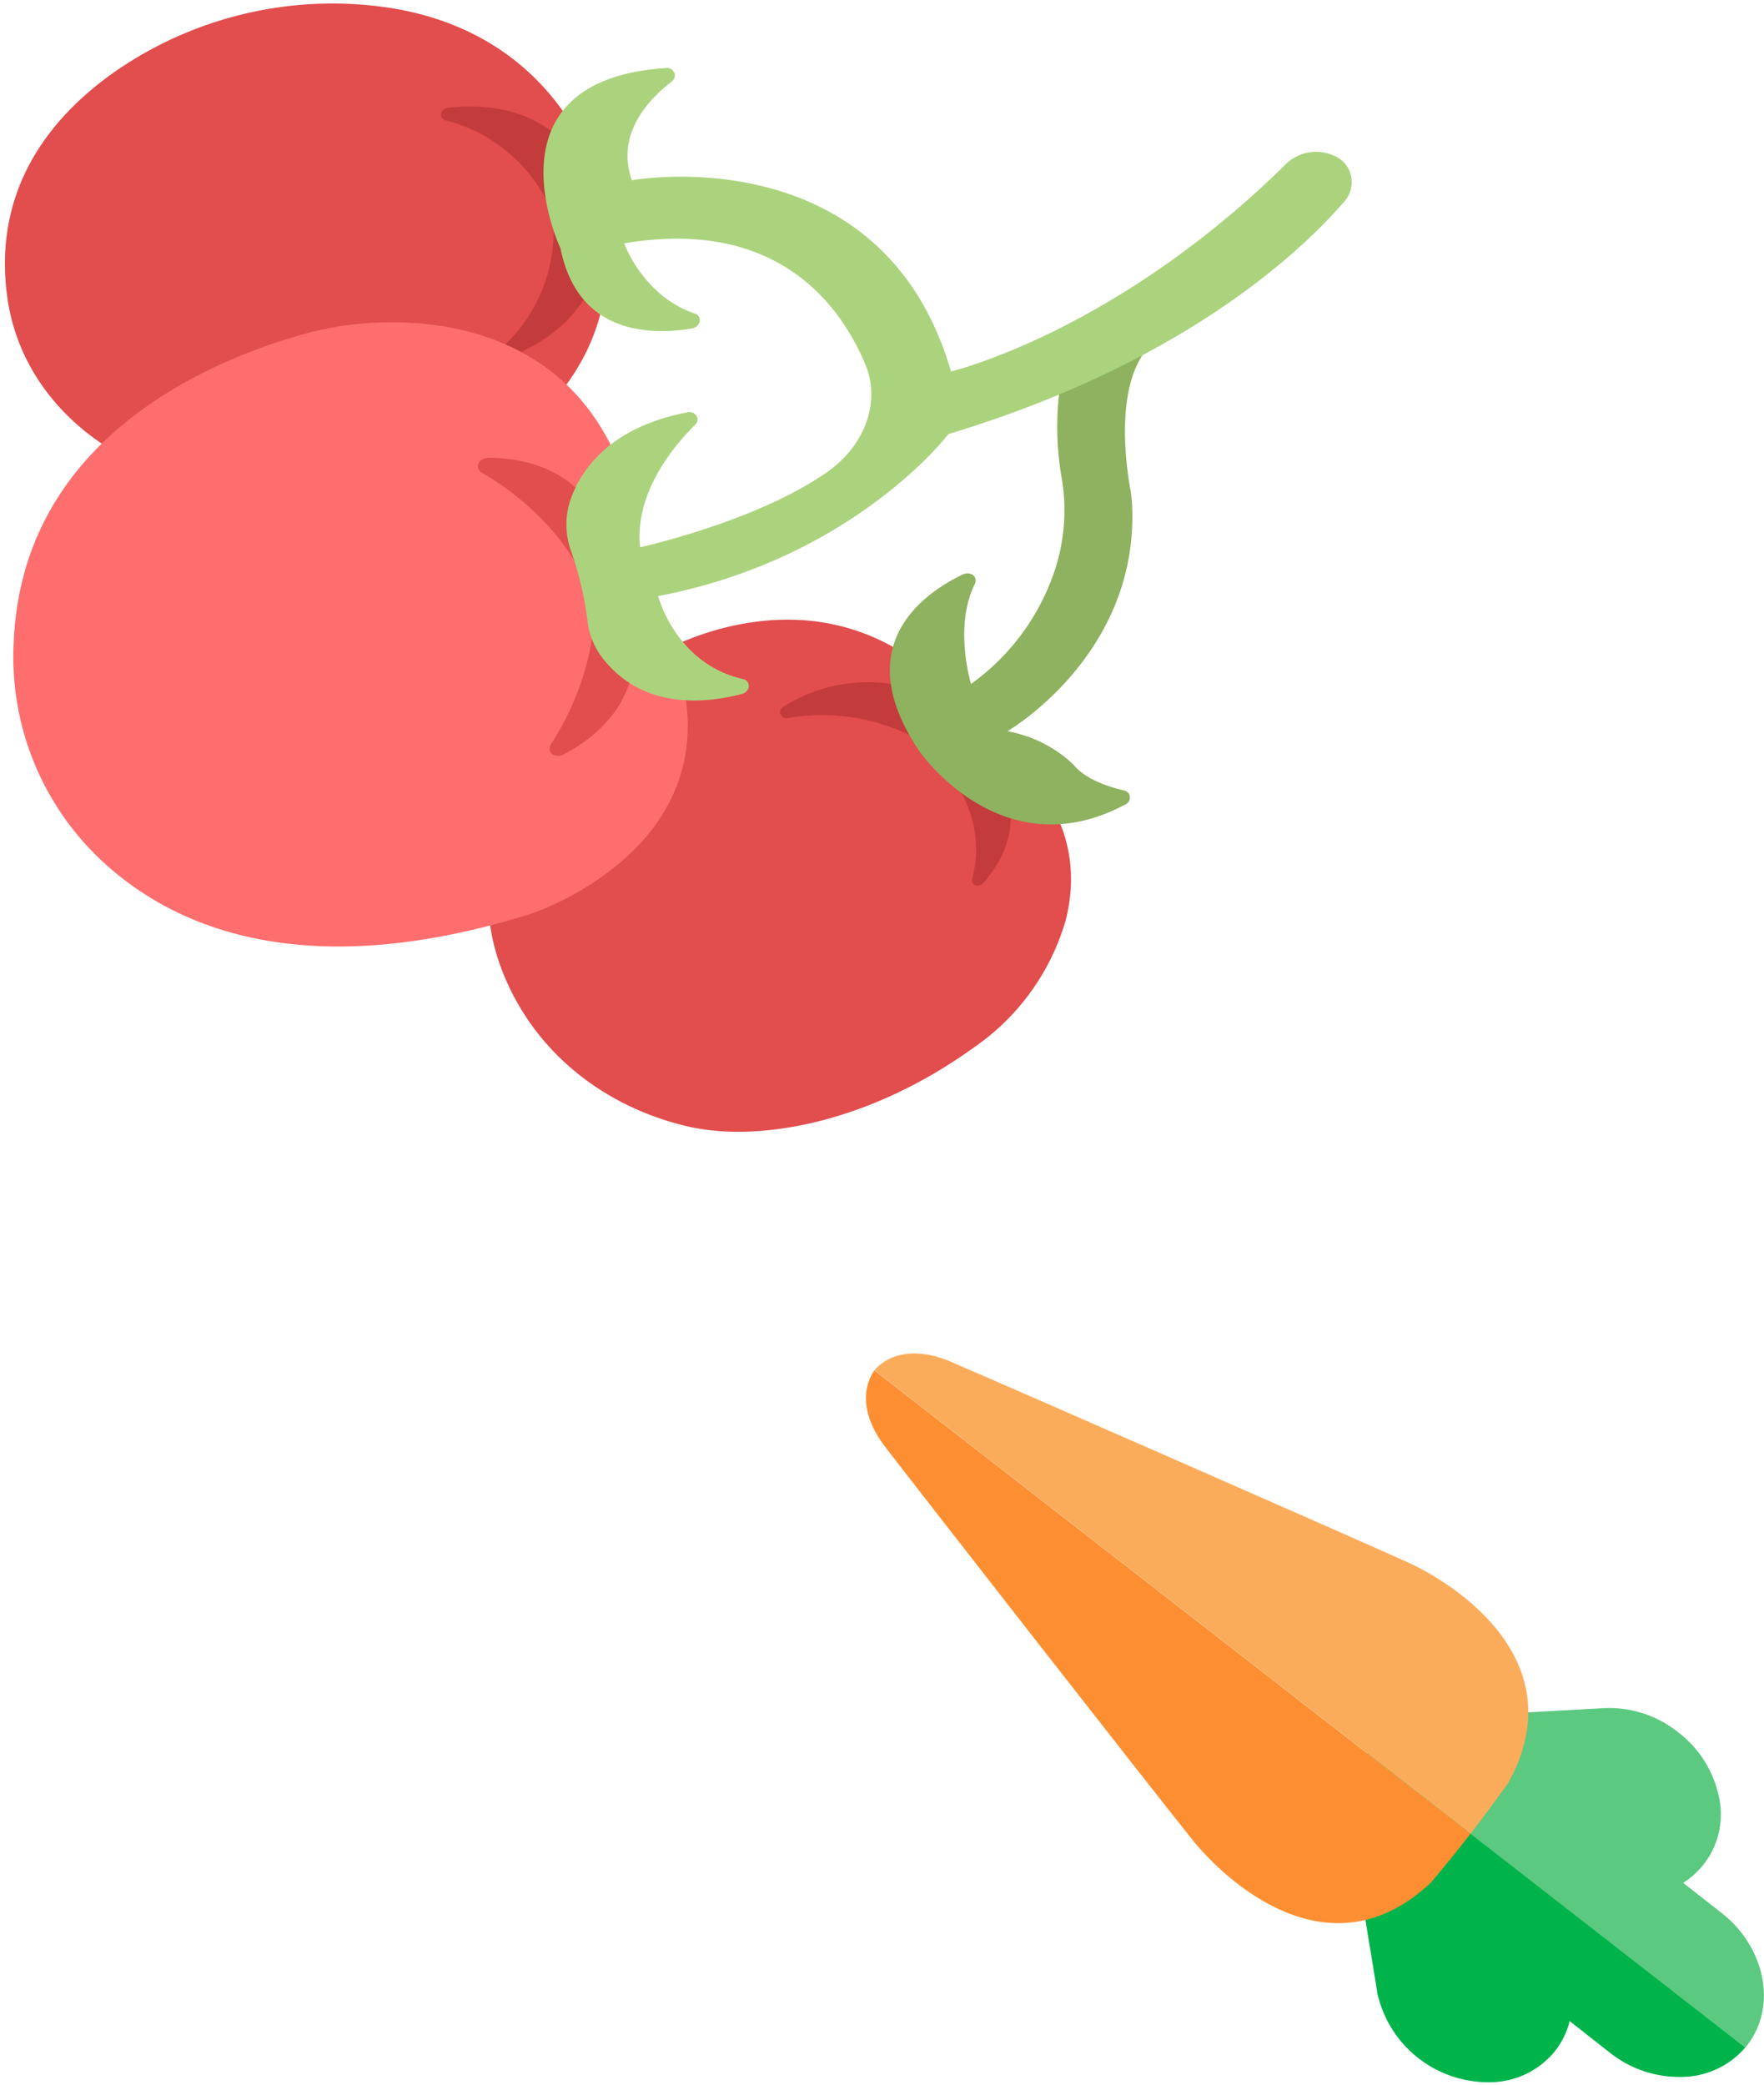
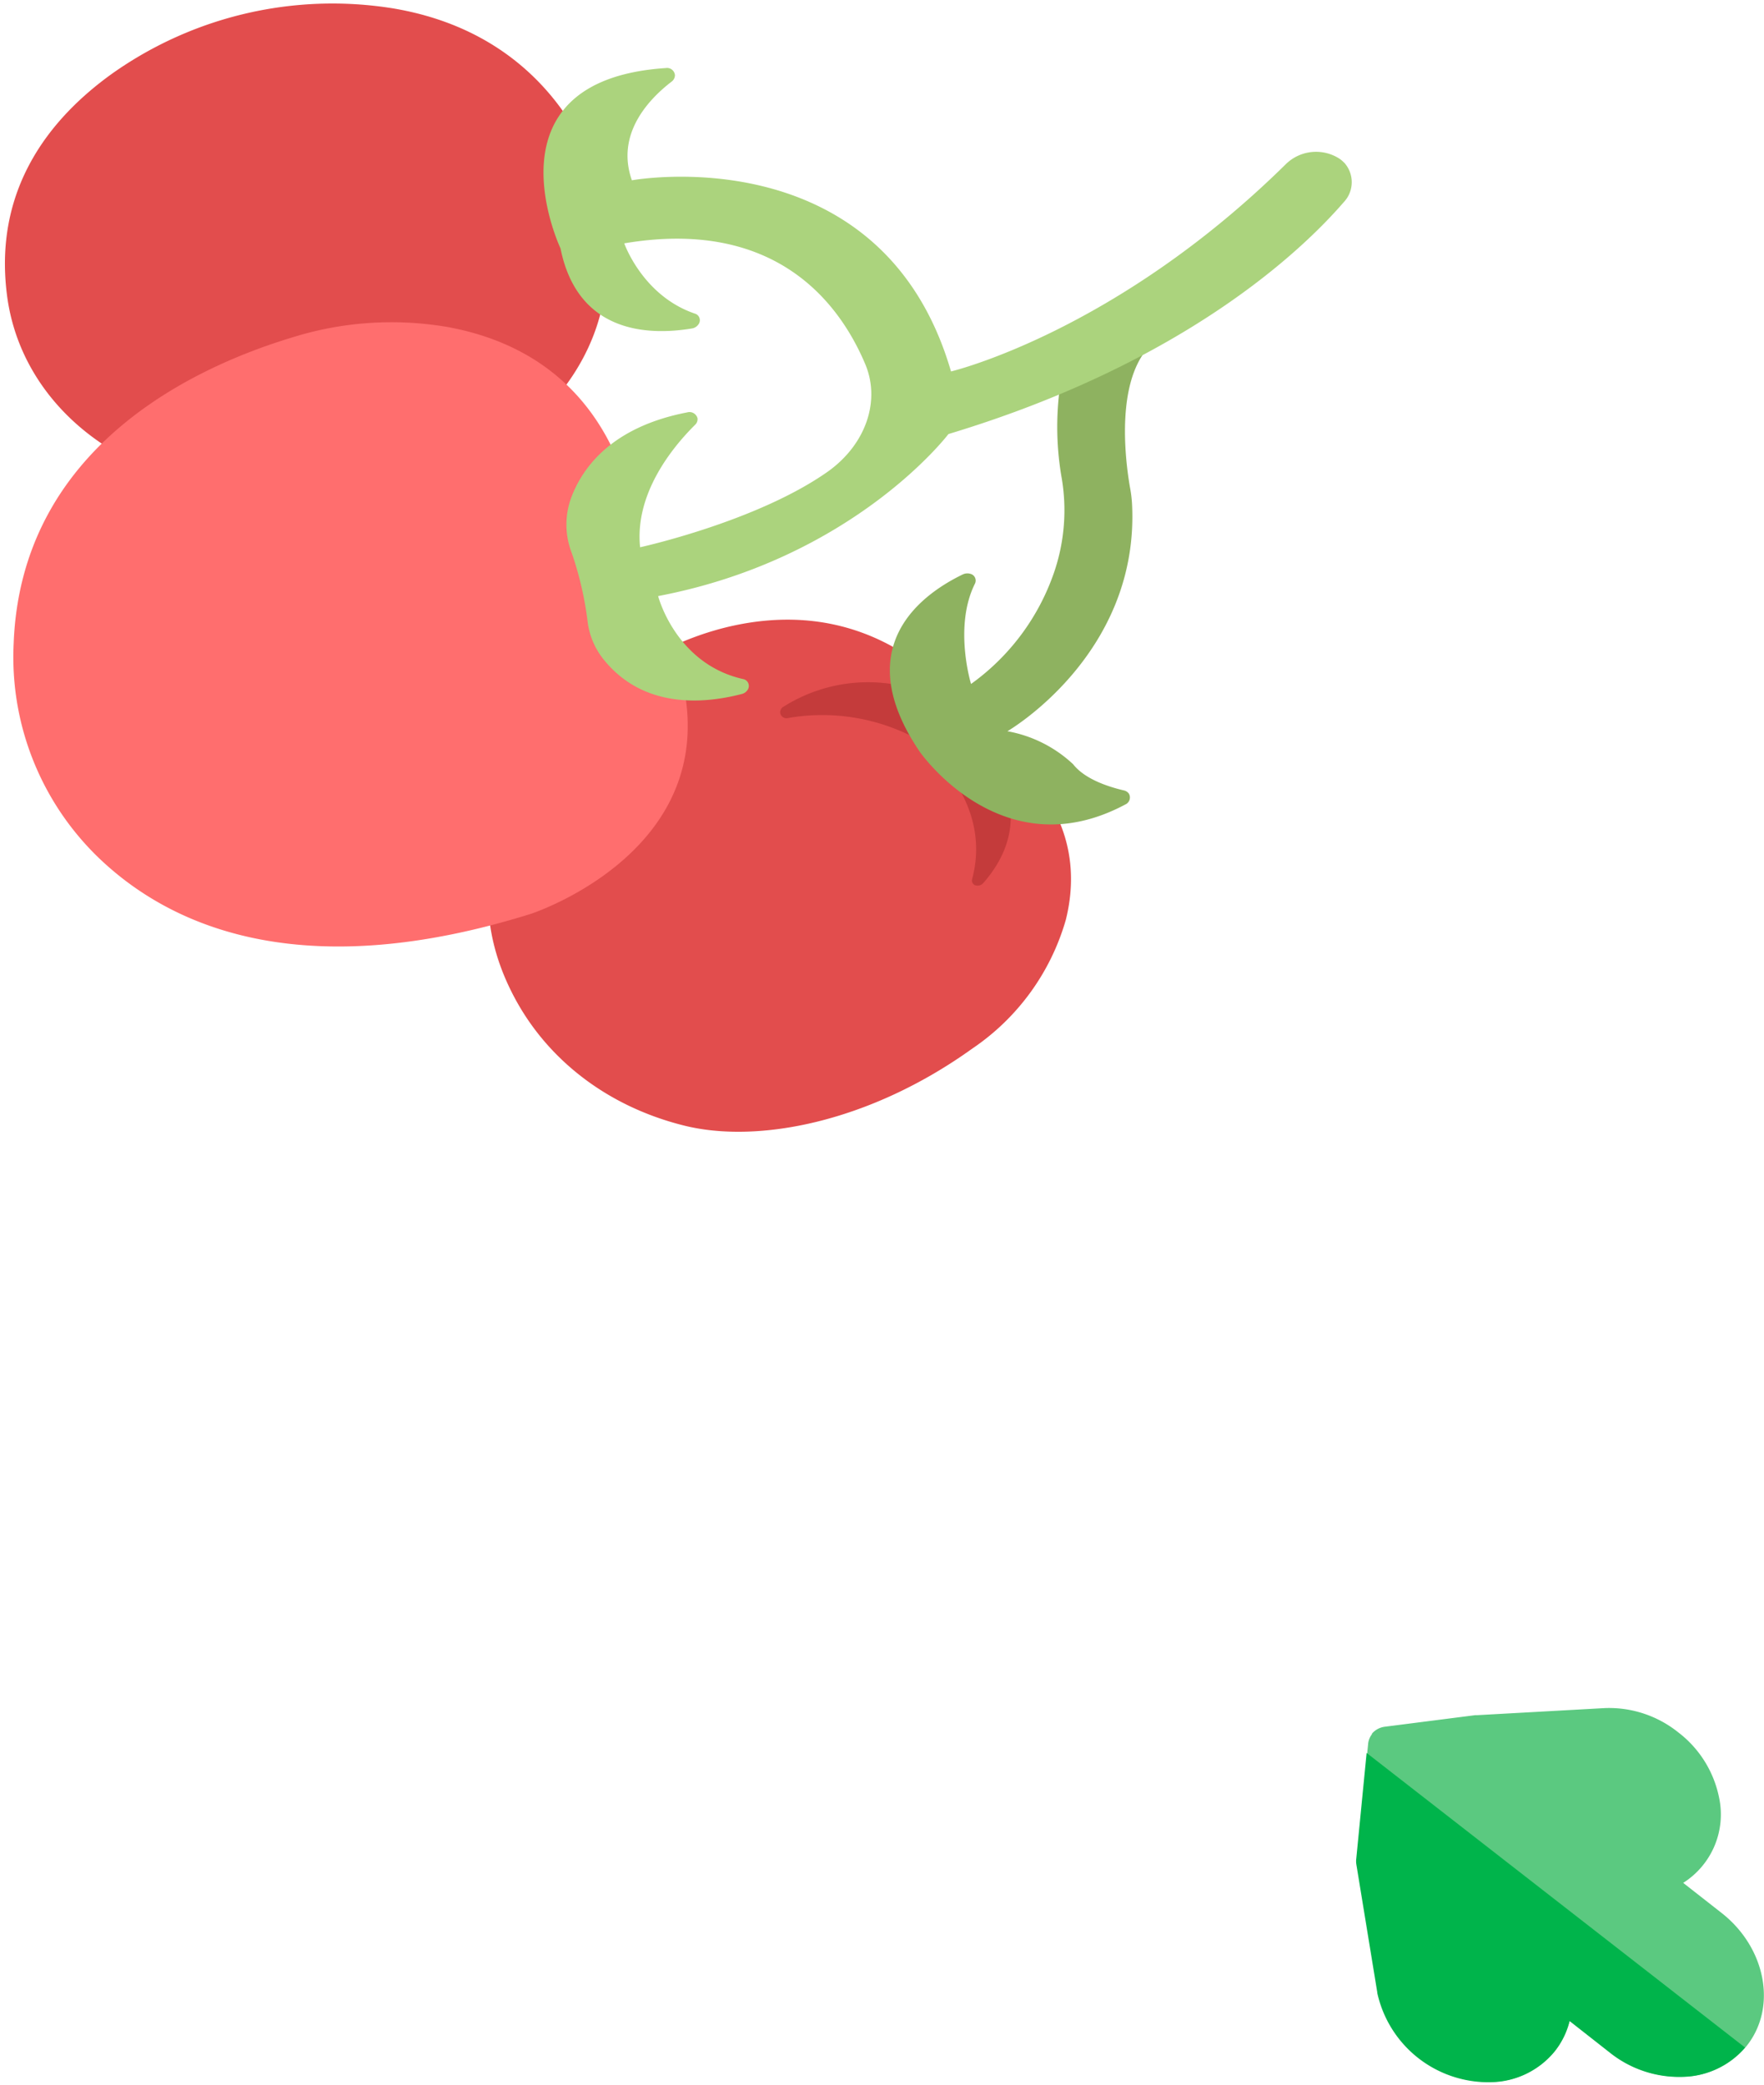
<svg xmlns="http://www.w3.org/2000/svg" width="275" height="325" fill="none">
  <path d="M94.332 32.112s-4.34-26-33.08-30.81a59.45 59.45 0 0 0-43.76 10.17c-9.67 6.93-18.74 18.09-16.33 35.07 2.44 16.79 18 29.08 37.84 29.87l12.61.53c20.74.87 39.79-13 42.58-30.87.735-4.635.782-9.352.14-14v.04Z" fill="#E24D4D" />
-   <path d="M86.16 33.28a24.62 24.62 0 0 0-16.68-14.53.901.901 0 0 1-.67-1.24 1.29 1.29 0 0 1 1-.7c5.54-.66 14.49-.19 20.39 7.92l-4.04 8.55ZM86.159 33.28A24.61 24.61 0 0 1 78.469 54a.889.889 0 0 0 0 1.4 1.241 1.241 0 0 0 1.24.13c5.18-2.07 12.81-6.77 14.11-16.72l-7.66-5.53Z" fill="#C43B3B" />
  <path d="M151.912 112.272c-4.84-6.66-17.28-19.56-38.47-14.53a46.099 46.099 0 0 0-18.69 9.41c-10.14 8.42-26.44 26.49-14.38 48.67 5.14 9.45 14.34 16.67 26.22 19.64 11.58 2.91 29.06-.54 45-12a36.282 36.282 0 0 0 14.57-20.08c1.94-7.8 1-17.68-10-26.72a24.082 24.082 0 0 1-4.23-4.4l-.02.01Z" fill="#E24D4D" />
  <path d="M99.771 87.001c-.56-9.16-4.58-31.29-29.88-36a51.77 51.77 0 0 0-24.32 1.6c-15.17 4.58-42.26 17-43.44 47.68a43.453 43.453 0 0 0 14.48 34.59c11.32 10.13 31.51 18.4 66.08 7.62 0 0 38.2-12.31 19.25-47.83a18.669 18.669 0 0 1-2.17-7.65v-.01Z" fill="#FF6E6E" />
-   <path d="M146.34 117.318a31.134 31.134 0 0 0-23.42-5.39.998.998 0 0 1-1.29-.77.996.996 0 0 1 .55-1 24.626 24.626 0 0 1 23.16-1.67l1 8.83ZM146.999 119.582s7.32 7.19 4.55 17.48a.786.786 0 0 0 .38.908.792.792 0 0 0 .34.092 1.176 1.176 0 0 0 1-.37c3-3.39 6.52-9.55 2.48-17l-8.75-1.11Z" fill="#C43B3B" />
+   <path d="M146.34 117.318a31.134 31.134 0 0 0-23.42-5.39.998.998 0 0 1-1.29-.77.996.996 0 0 1 .55-1 24.626 24.626 0 0 1 23.16-1.67l1 8.83ZM146.999 119.582s7.32 7.19 4.55 17.48a.786.786 0 0 0 .38.908.792.792 0 0 0 .34.092 1.176 1.176 0 0 0 1-.37c3-3.39 6.52-9.55 2.48-17l-8.75-1.11" fill="#C43B3B" />
  <path d="M165.451 58.93a46.397 46.397 0 0 0 0 15.24 29.917 29.917 0 0 1-1.15 15.14 35.636 35.636 0 0 1-12.92 17.319s-2.74-8.92.6-15.62a1.084 1.084 0 0 0-.266-1.331 1.081 1.081 0 0 0-.434-.219 1.67 1.67 0 0 0-1.2.1c-6.57 3.18-17.69 11.37-6.74 27.57 0 0 12.78 18.59 32.07 8.3a1.197 1.197 0 0 0 .59-1.68 1.273 1.273 0 0 0-.78-.52c-2.57-.6-6.14-1.8-7.93-4.09a20.186 20.186 0 0 0-10.24-5.14s20.73-12 19.42-35.58a19.888 19.888 0 0 0-.29-2.32c-.71-4-2.68-18.29 4.34-23.26l-15.07 6.09Z" fill="#8EB260" />
-   <path d="M91.23 90.66s-3.67-9.73-16.17-17a1.1 1.1 0 0 1-.24-1.73 1.69 1.69 0 0 1 1.27-.56c6.21 0 16.73 2.11 19.32 15.5l-4.18 3.79ZM92.579 93.52s1.13 10.359-6.72 22.559a1.104 1.104 0 0 0 .126 1.393c.119.121.264.212.424.267a1.67 1.67 0 0 0 1.4-.09c5.53-2.87 13.94-9.57 10.2-22.69l-5.43-1.44Z" fill="#E24D4D" />
  <path d="M209.519 25.319a4.53 4.53 0 0 1-.06 6.23c-6.4 7.4-24.72 25-61.6 36.12 0 0-14.72 19.44-45.26 25.26 0 0 2.71 10.55 13.22 12.93a1.09 1.09 0 0 1 .84 1.49 1.485 1.485 0 0 1-1 .84c-5.89 1.54-15.39 2.38-21.62-5.46a11.661 11.661 0 0 1-2.42-5.72 52.467 52.467 0 0 0-2.48-10.79 12.17 12.17 0 0 1 0-8.87c1.86-4.76 6.5-10.84 18-13.06a1.29 1.29 0 0 1 1.6.92c.021.183 0 .369-.062.542a1.2 1.2 0 0 1-.298.458c-3.65 3.62-9.45 10.8-8.59 19.11 0 0 18.29-4 29.37-11.87 5.85-4.23 8.16-11 5.7-16.75-4-9.44-13.93-22.75-37.54-18.76 0 0 2.85 8.17 11 10.95a1.066 1.066 0 0 1 .706.627 1.075 1.075 0 0 1-.066.943 1.539 1.539 0 0 1-1.1.75c-6.81 1.13-17.81.76-20.48-12.49 0 0-12.39-26.2 16.42-28.11a1.224 1.224 0 0 1 .952.245 1.24 1.24 0 0 1 .468.865 1.255 1.255 0 0 1-.51 1c-3.67 2.82-8.73 8.24-6.2 15.39 0 0 39-7.16 49.75 29.8 0 0 25.58-6.07 52.21-32.33a6.73 6.73 0 0 1 8.39-.81c.238.168.459.359.66.57v-.02Z" fill="#ABD37D" />
  <path d="M213.842 270.319a3.17 3.17 0 0 1 2.1-1.13l14-1.79h.26l20-1.11a17.233 17.233 0 0 1 11.45 3.8 17.006 17.006 0 0 1 6.34 10.13 12.622 12.622 0 0 1-5.59 13.32l6 4.7c6.91 5.43 8.66 14.72 3.9 20.71a13.14 13.14 0 0 1-9.84 4.8 17.32 17.32 0 0 1-11.46-3.8l-6.28-4.93a12.293 12.293 0 0 1-2.34 4.77 13.077 13.077 0 0 1-9.77 4.77 17.742 17.742 0 0 1-17.8-13.93v-.09l-3.27-20a3.169 3.169 0 0 1 0-.87l1.74-17.76c.047-.585.27-1.143.64-1.6l-.08.01Z" fill="#5BC980" />
  <path d="M232.56 324.611a13.075 13.075 0 0 0 9.78-4.77 12.293 12.293 0 0 0 2.34-4.77l6.28 4.93a17.32 17.32 0 0 0 11.45 3.78 13.172 13.172 0 0 0 9.64-4.57l-59-45.93-1.61 16.45c-.04.289-.04.582 0 .87l3.27 20v.09a17.728 17.728 0 0 0 17.85 13.92Z" fill="#00B44B" />
-   <path d="m229.251 285.868-92.93-72.22s-3.8 4.52 1.49 11.68c5 6.52 40.64 52.2 48 61.39 5.27 6.61 21.54 21.61 37.29 6.75 1.62-1.93 3.82-4.6 6.15-7.6Z" fill="#FD8F32" />
-   <path d="m229.262 285.86-92.93-72.23s3.44-4.8 11.69-1.43c7.55 3.24 60.62 26.48 71.34 31.32 7.7 3.47 26.25 15.54 15.75 34.47-1.5 2.08-3.51 4.86-5.85 7.87Z" fill="#FBAC5B" />
</svg>